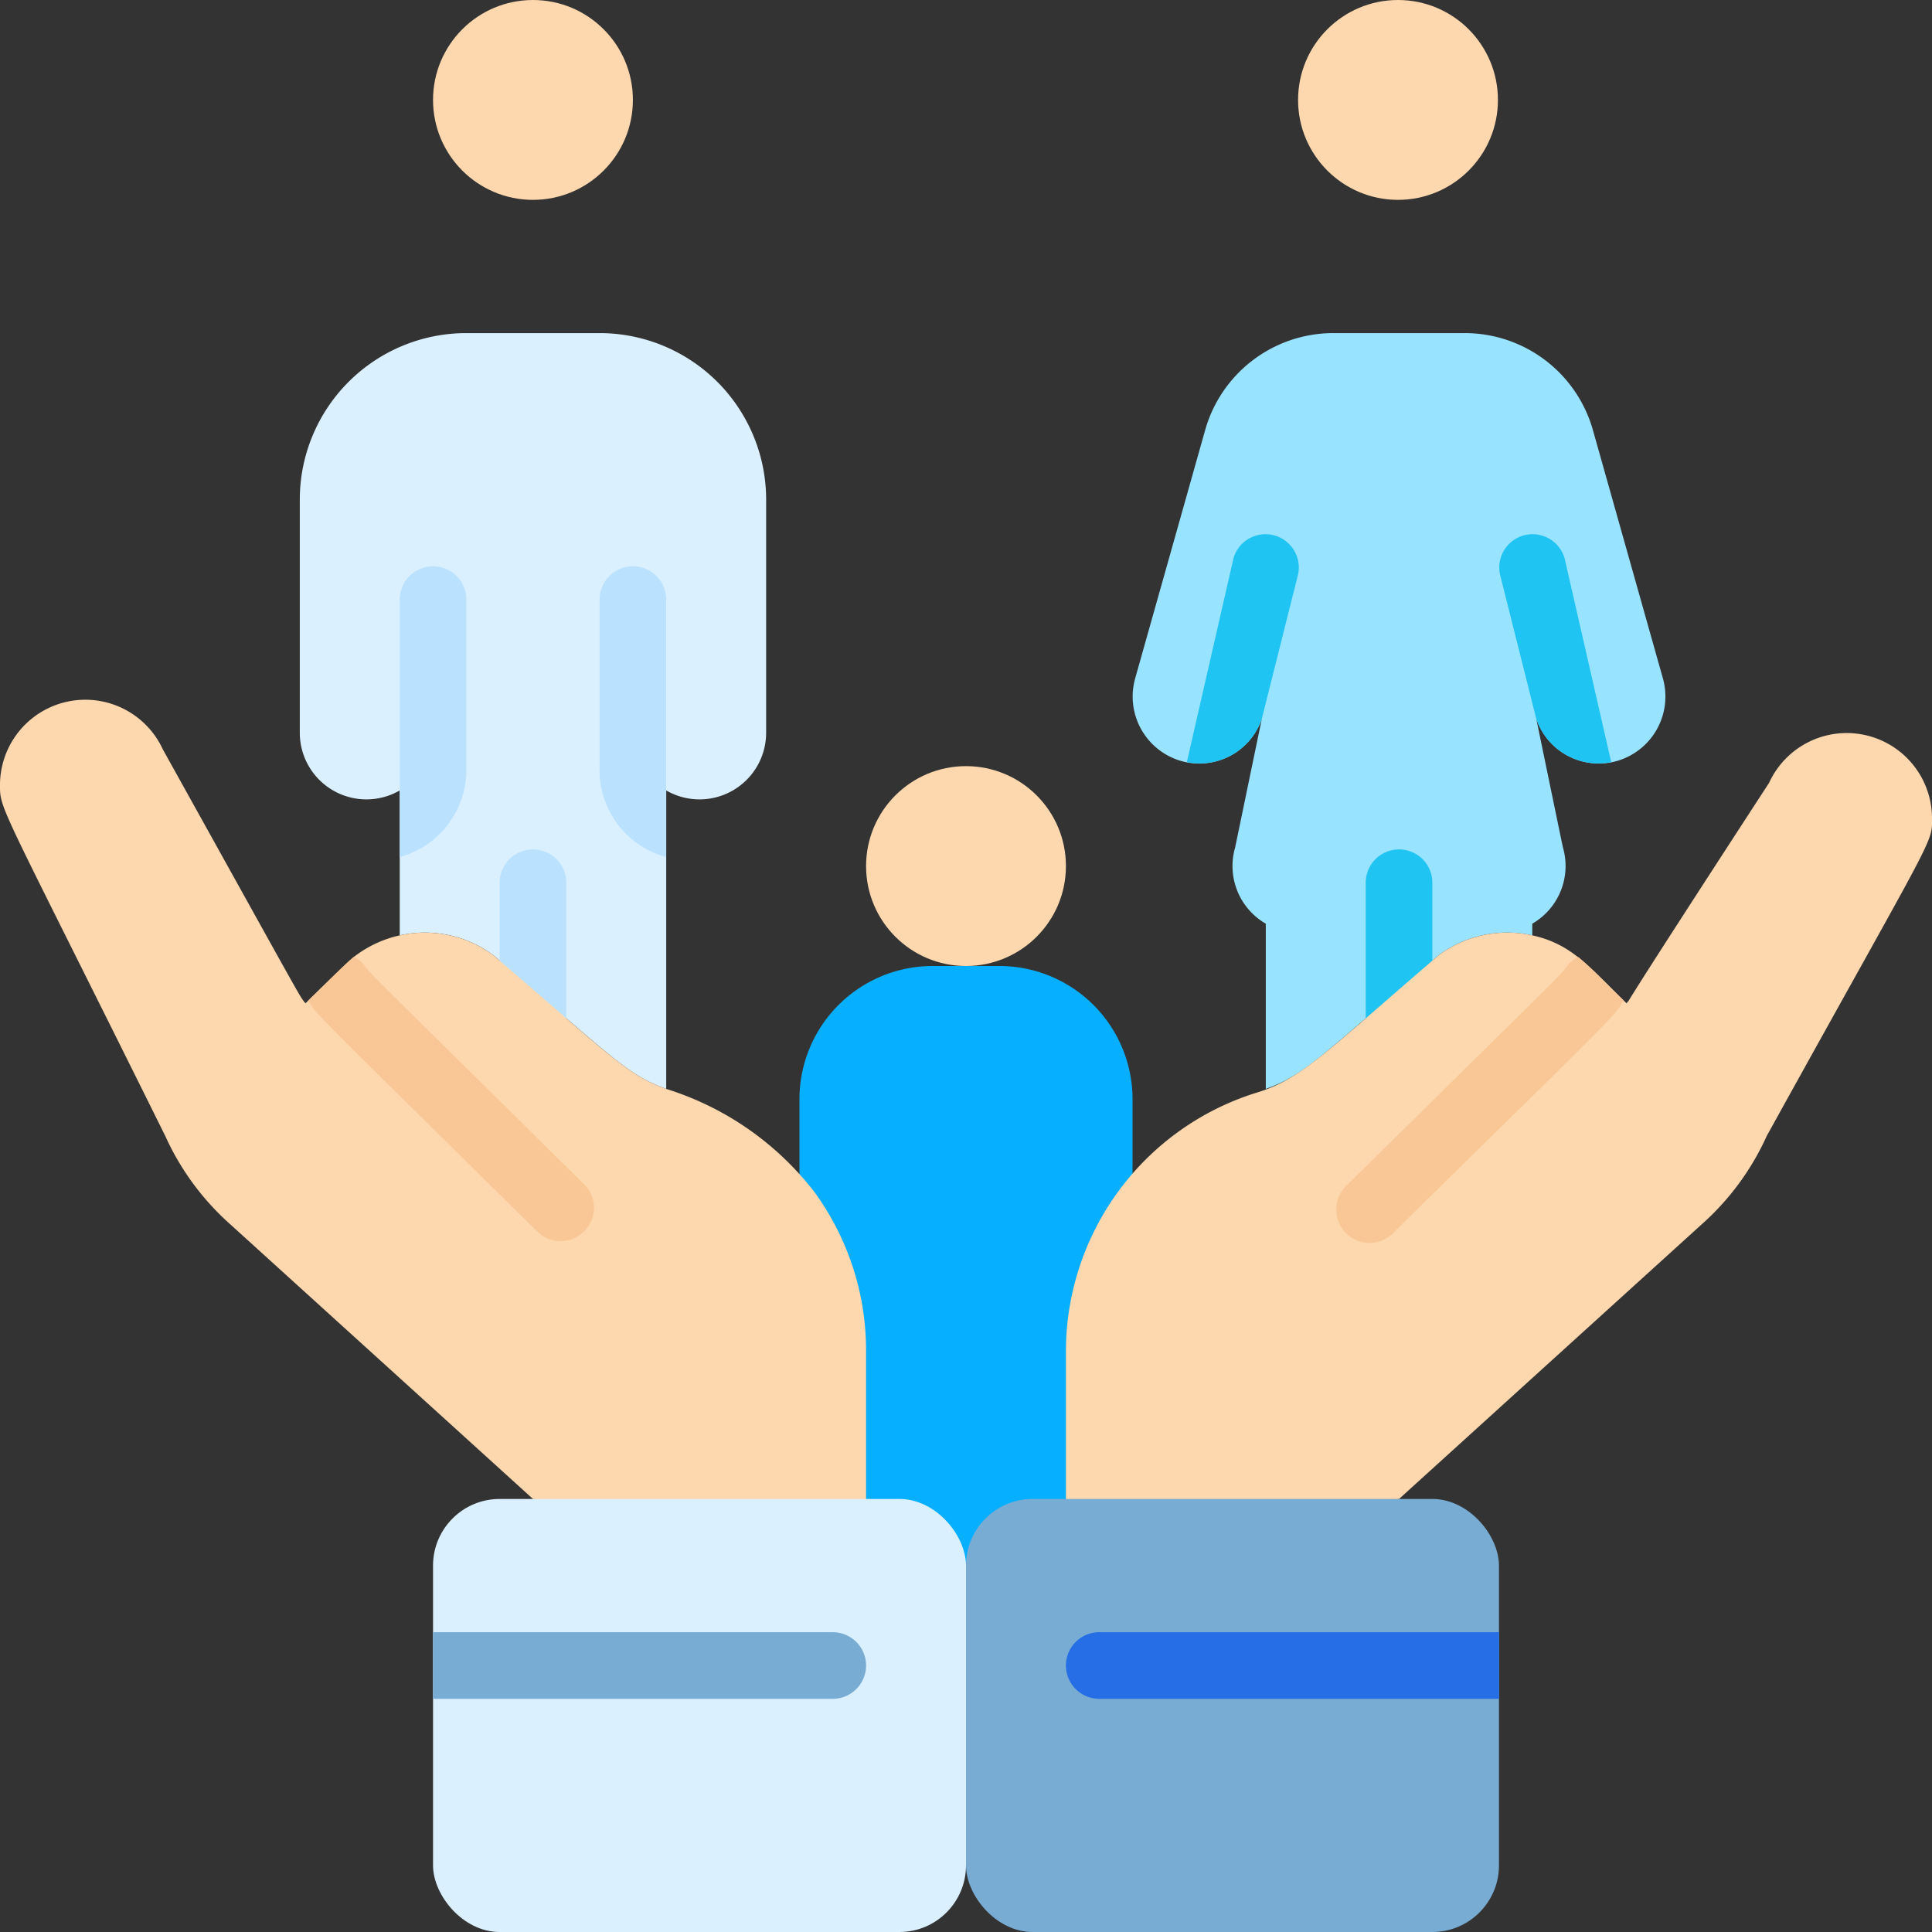
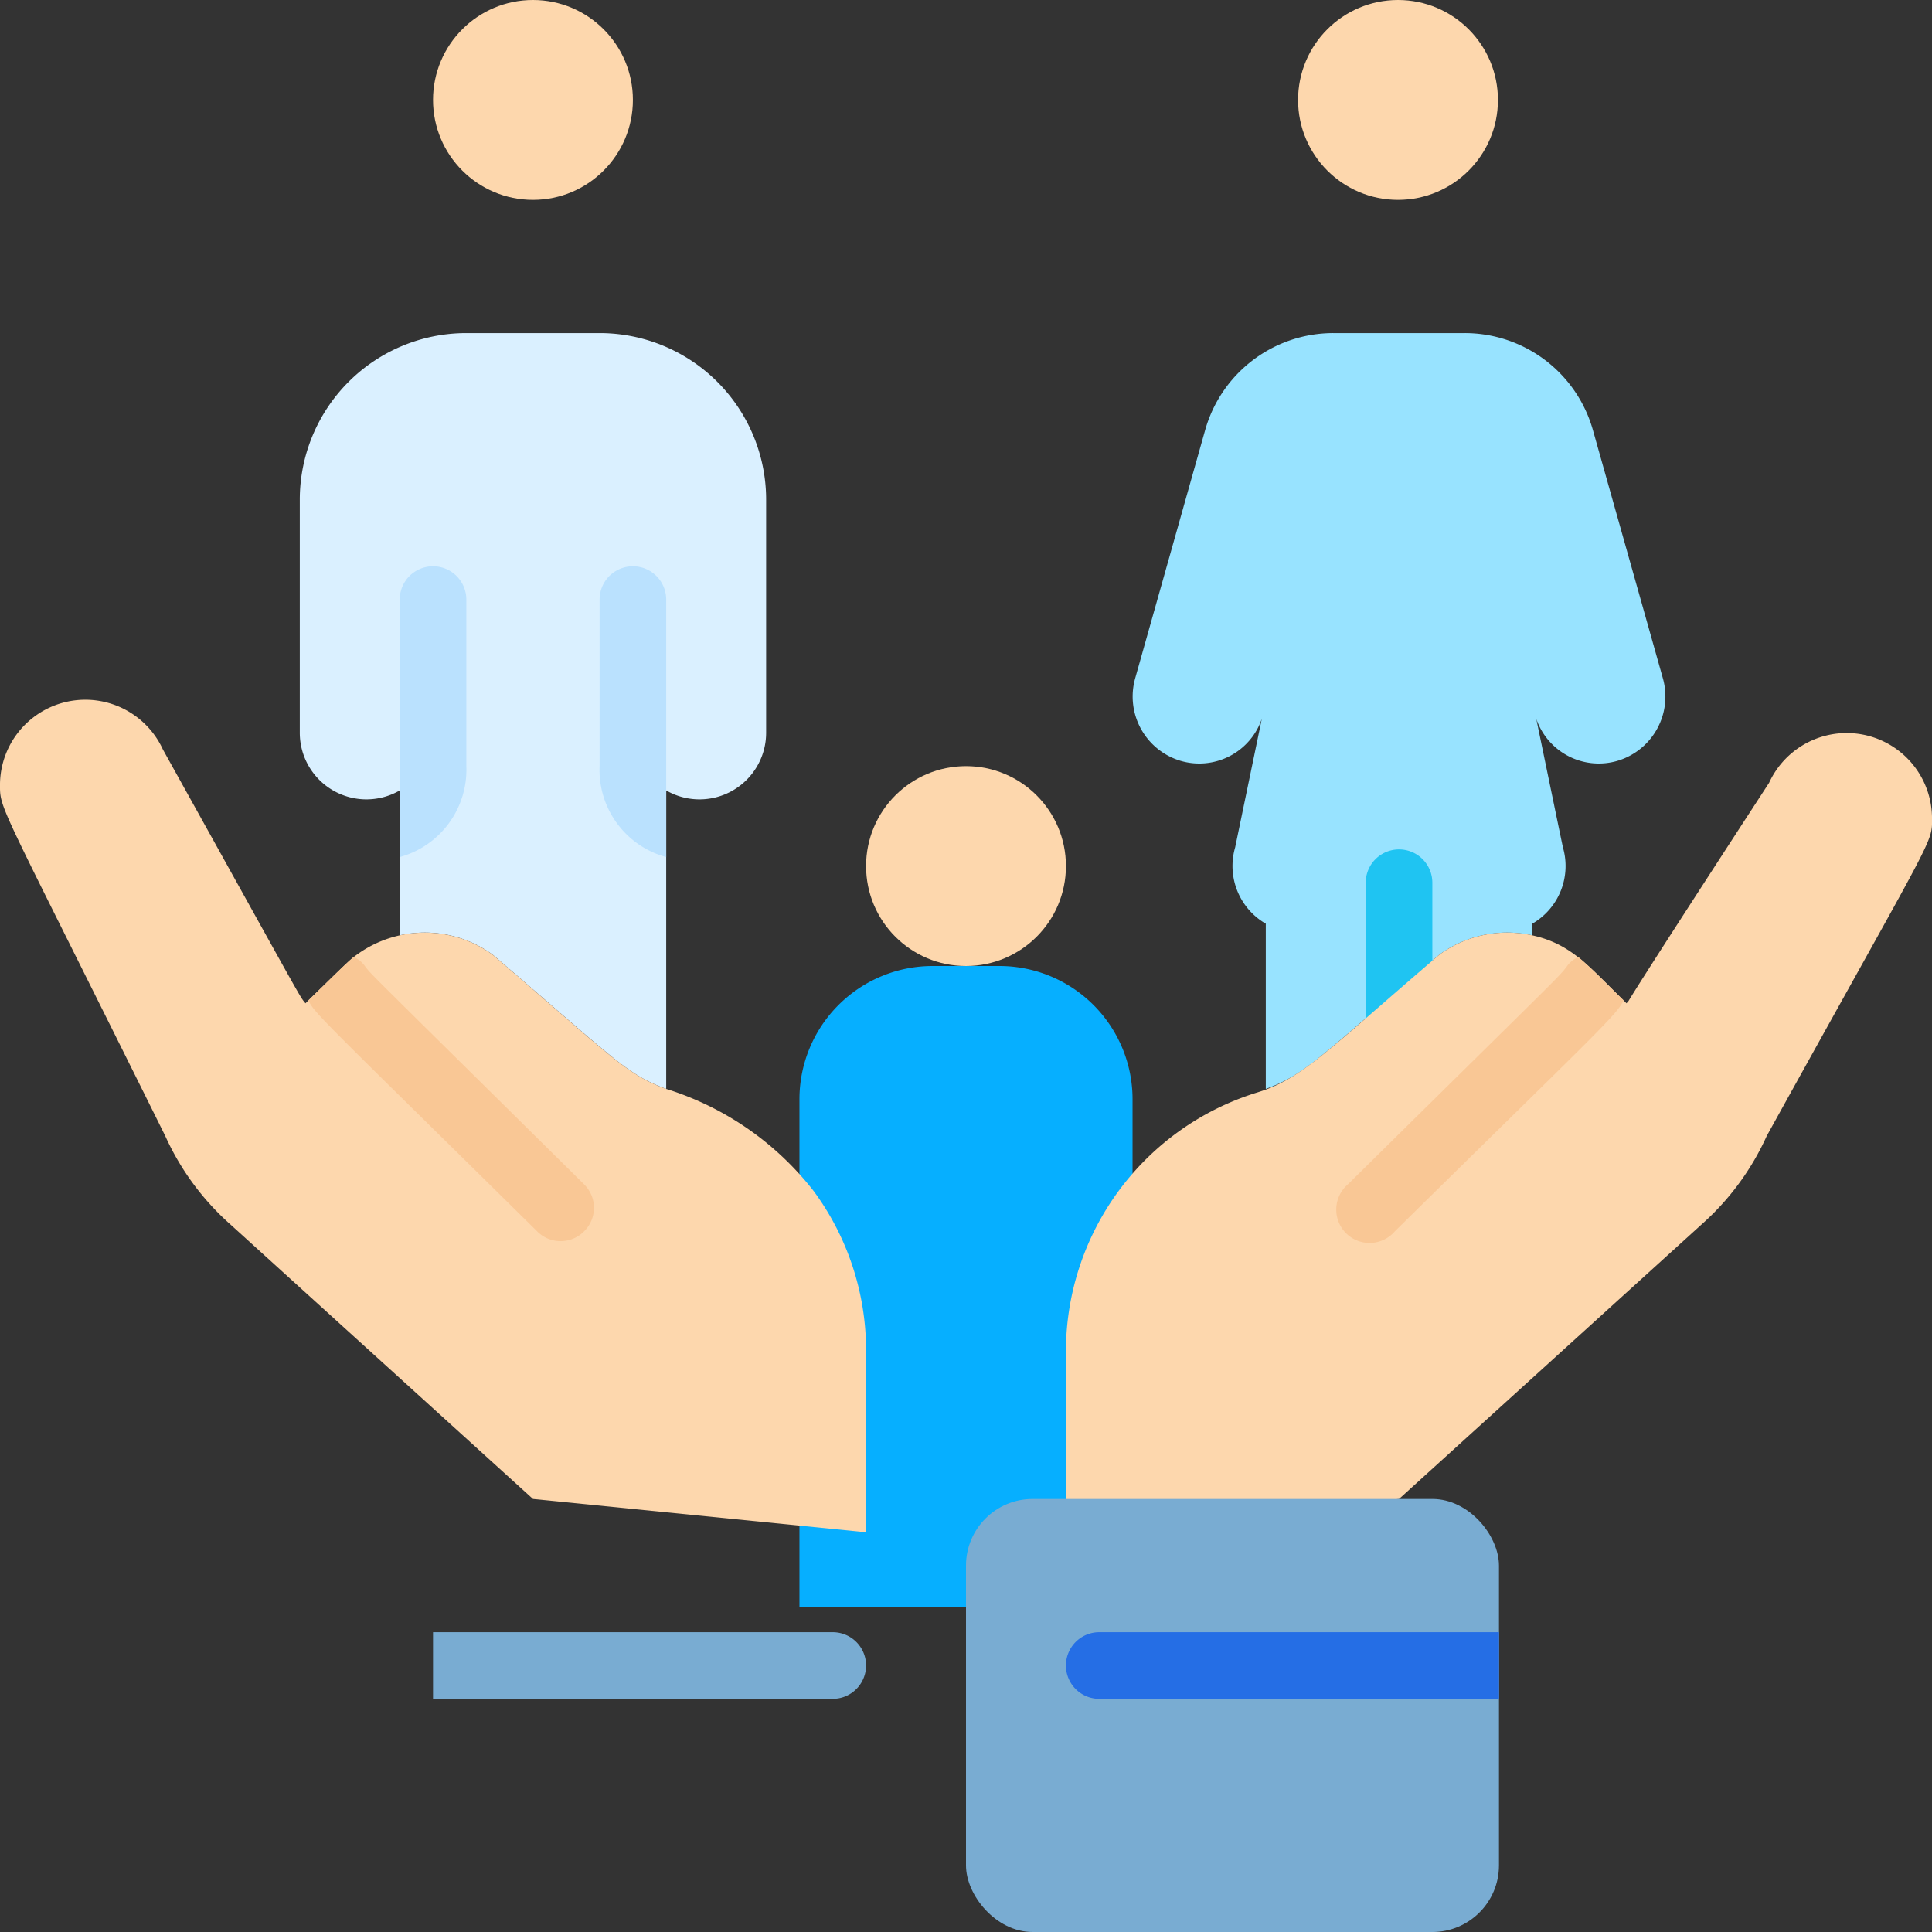
<svg xmlns="http://www.w3.org/2000/svg" xml:space="preserve" width="512" height="512" viewBox="0 0 58 58">
  <rect x="0" y="0" width="58" height="58" fill="#333333" stroke="none" />
  <g fill="none">
    <g fill="#fdd7ad">
      <circle cx="16" cy="3" r="3" data-original="#fdd7ad" />
      <circle cx="41.969" cy="3" r="3" data-original="#fdd7ad" />
      <circle cx="29" cy="26" r="3" data-original="#fdd7ad" />
    </g>
    <path fill="#daf0ff" d="M23 15v7a2 2 0 0 1-3 1.73v8.96c-1.181-.433-1.543-.887-5.21-4.03a3.46 3.46 0 0 0-2.79-.58v-4.35A2 2 0 0 1 9 22v-7a5 5 0 0 1 5-5h4a5 5 0 0 1 5 5" data-original="#f29c1f" />
    <path fill="#98e3ff" d="M48.56 22.84a1.984 1.984 0 0 1-2.44-1.26c.435 2.1.682 3.3.8 3.86a2 2 0 0 1-.92 2.29v.35a3.46 3.46 0 0 0-2.79.58c-3.569 3.059-4.023 3.6-5.21 4.03v-4.96a2 2 0 0 1-.92-2.29l.8-3.86a1.983 1.983 0 0 1-2.44 1.26 2.014 2.014 0 0 1-1.36-2.48l2.1-7.45A4 4 0 0 1 40.03 10h3.94a4 4 0 0 1 3.85 2.91l2.1 7.45a2.014 2.014 0 0 1-1.36 2.48" data-original="#7d6599" />
-     <path fill="#bae1fe" d="M16 32.958a1 1 0 0 1-1-1V26.5a1 1 0 0 1 2 0v5.458a1 1 0 0 1-1 1" data-original="#e57e25" />
    <path fill="#1fc4f2" d="M42 32.542a1 1 0 0 1-1-1V26.5a1 1 0 0 1 2 0v5.042a1 1 0 0 1-1 1" data-original="#5d4c72" />
    <path fill="#06afff" d="M24 48.24V33a4 4 0 0 1 4-4h2a4 4 0 0 1 4 4v15.24z" data-original="#e64c3c" />
    <path fill="#fdd7ad" d="M58 24.52c0 .831.2.254-4.96 9.58a7.9 7.9 0 0 1-1.97 2.67L42 45l-10 1v-5.48a8.14 8.14 0 0 1 5.7-7.71c1.368-.411 2.052-1.186 5.51-4.15a3.46 3.46 0 0 1 2.79-.58c1.2.264 1.73.968 2.83 2.04.3-.388-1.064 1.591 4.28-6.62A2.562 2.562 0 0 1 58 24.52" data-original="#fdd7ad" />
    <path fill="#f9c795" d="M48.74 30.03c-.183.427-.861 1.018-6.87 6.94a1 1 0 1 1-1.4-1.42c6.6-6.516 6.3-6.192 6.57-6.54a.83.83 0 0 1 .34-.28c.201.161.582.543 1.36 1.3" data-original="#f9c795" />
    <path fill="#fdd7ad" d="M26 40.52V46l-10-1-9.07-8.23a7.9 7.9 0 0 1-1.97-2.67C-.113 23.868 0 24.338 0 23.52a2.562 2.562 0 0 1 4.89-1.02c4.414 7.938 4.074 7.357 4.28 7.62.949-.925 1.268-1.244 1.45-1.39a3.47 3.47 0 0 1 4.17-.07c3.569 3.059 4.023 3.6 5.21 4.03a9 9 0 0 1 4.43 3.07A8.06 8.06 0 0 1 26 40.52" data-original="#fdd7ad" />
    <path fill="#f9c795" d="M17.54 36.96a.99.99 0 0 1-1.41.01c-6.361-6.279-6.709-6.564-6.87-6.94.733-.713 1.166-1.145 1.36-1.3a.8.8 0 0 1 .34.28c.219.279-.214-.168 6.57 6.54a.987.987 0 0 1 .01 1.41" data-original="#f9c795" />
    <path fill="#bae1fe" d="M12 18a1 1 0 0 1 2 0v5a2.72 2.72 0 0 1-2 2.73zm8 7.73A2.71 2.71 0 0 1 18 23v-5a1 1 0 0 1 2 0z" data-original="#e57e25" />
-     <path fill="#1fc4f2" d="M37.88 21.58a1.97 1.97 0 0 1-2.25 1.3l1.4-6.12a1 1 0 0 1 1.94.48zm7.15-4.34a1 1 0 0 1 1.94-.48l1.4 6.12a1.97 1.97 0 0 1-2.25-1.3z" data-original="#5d4c72" />
    <rect width="16" height="13" x="29" y="45" fill="#79acd2" data-original="#2fa8cc" rx="2" />
    <path fill="#256ee5" d="M45 49v2H33a1 1 0 0 1 0-2z" data-original="#9fc9d3" />
-     <rect width="16" height="13" x="13" y="45" fill="#daf0ff" data-original="#955ba5" rx="2" />
    <path fill="#79acd2" d="M26 50a1 1 0 0 1-1 1H13v-2h12a1 1 0 0 1 1 1" data-original="#b49aca" />
  </g>
</svg>